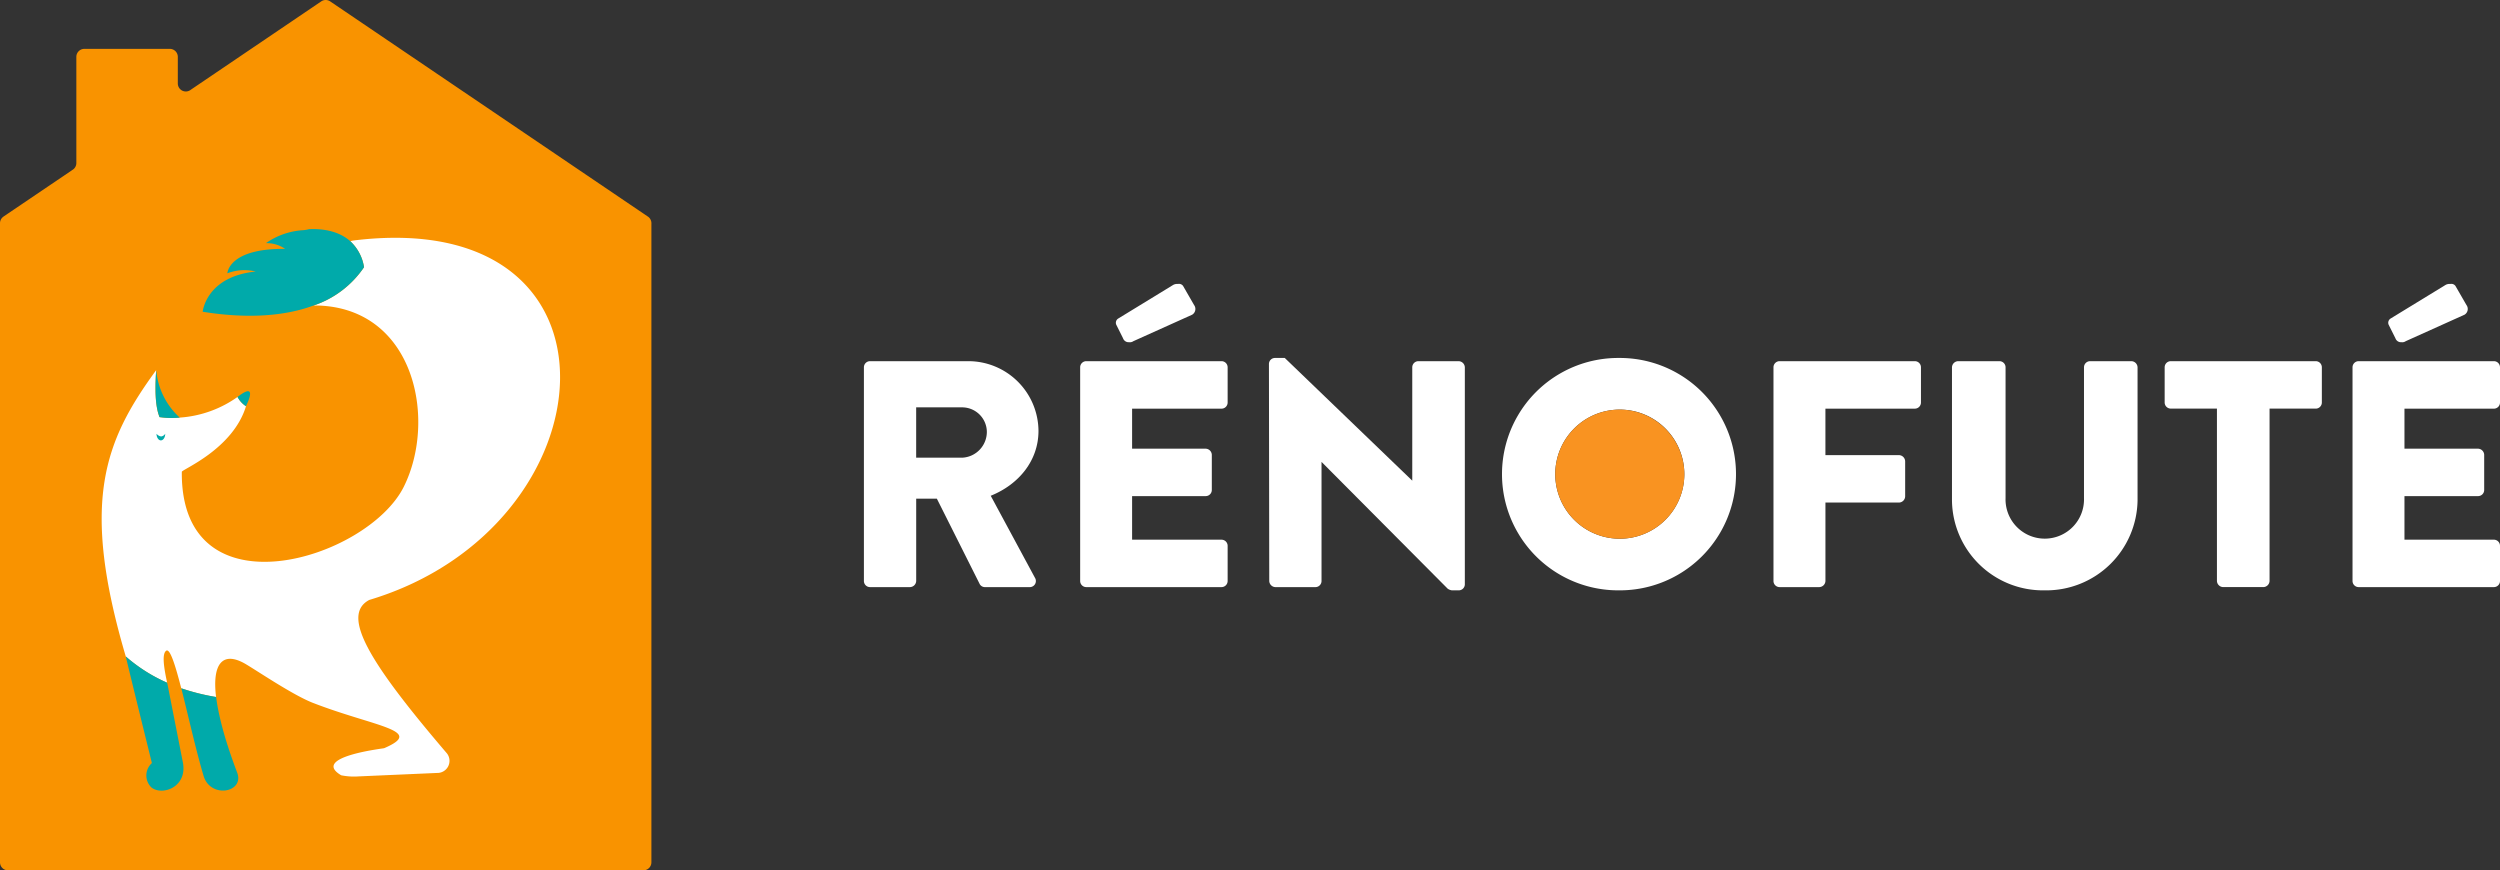
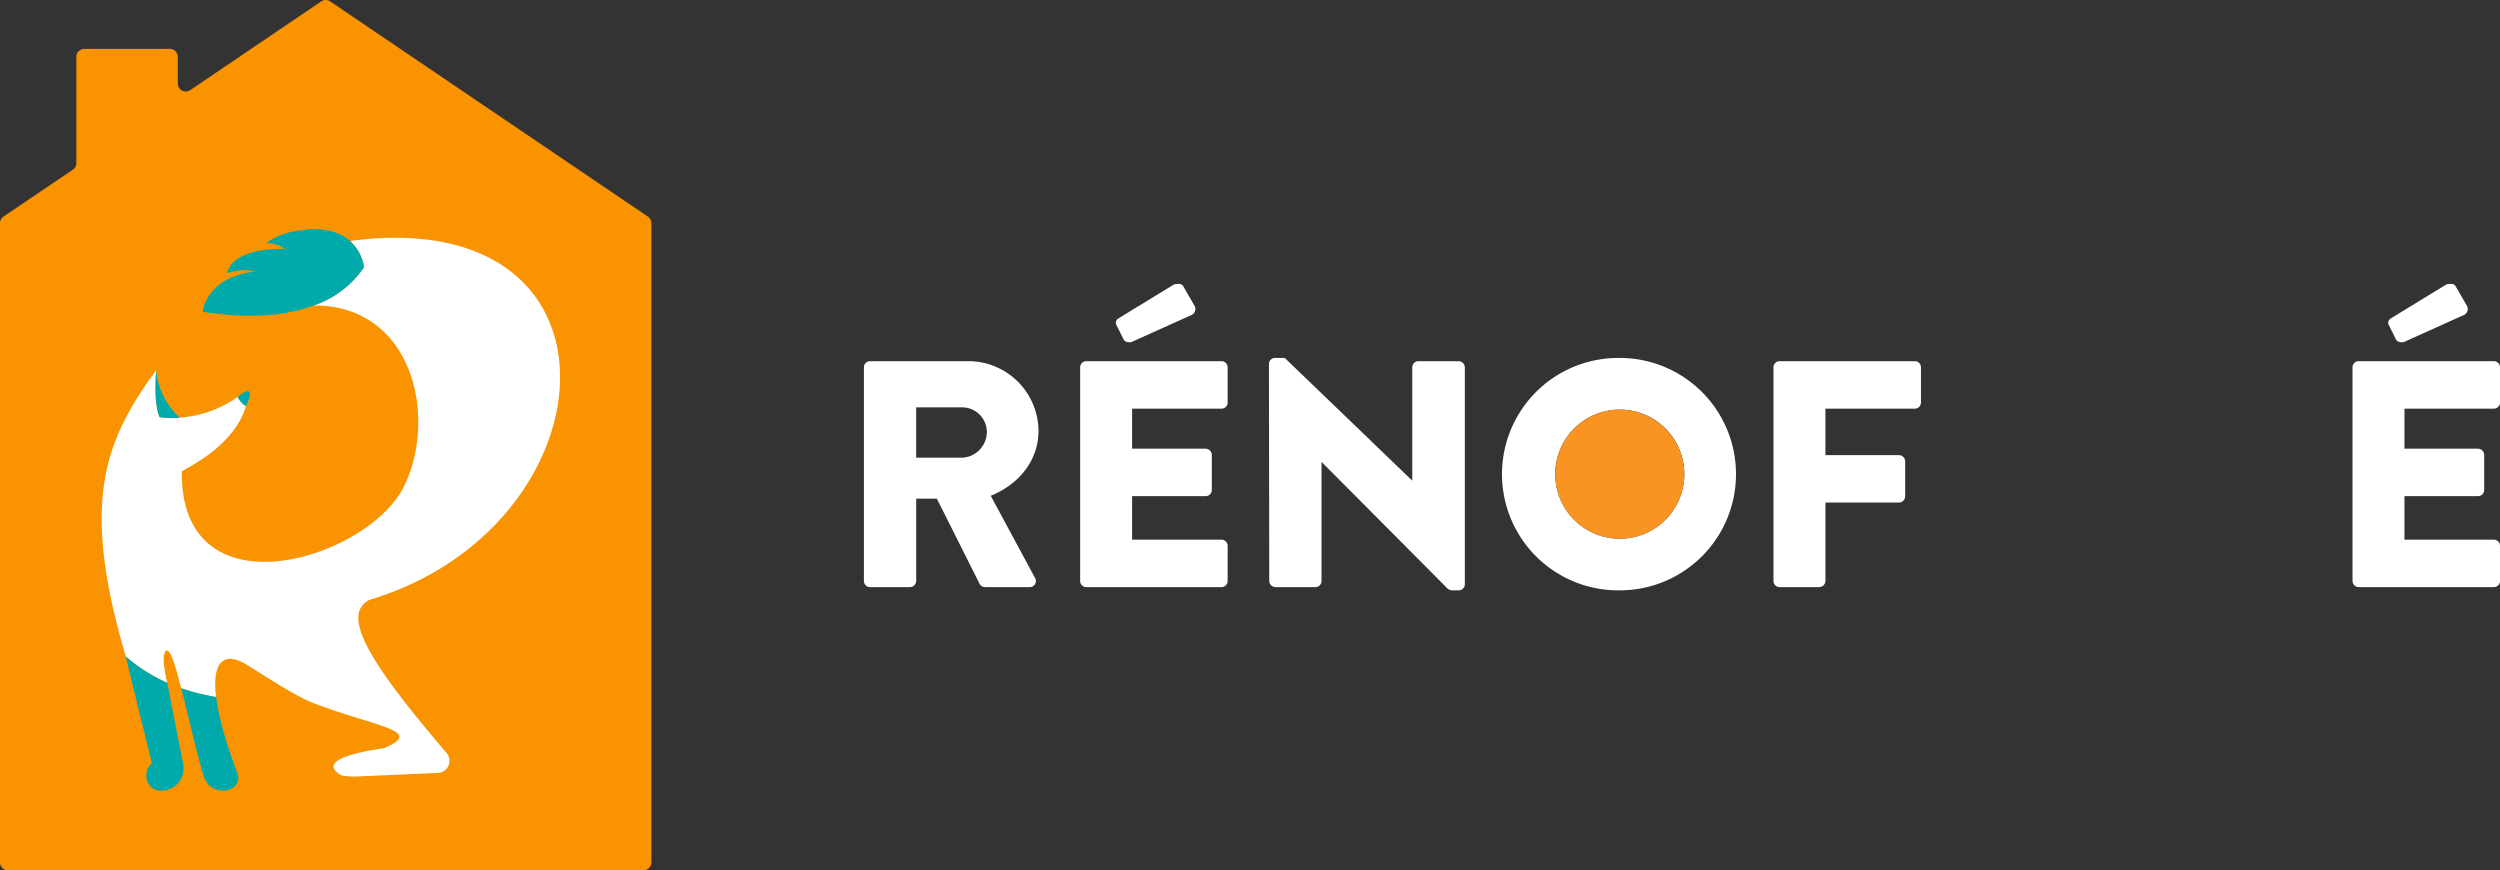
<svg xmlns="http://www.w3.org/2000/svg" width="412.333" height="143.551" viewBox="0 0 412.333 143.551">
  <rect x="0" y="0" width="412.333" height="143.551" fill="#333333" stroke="none" />
  <g id="logo" transform="translate(-295.811 -94.528)">
    <g id="TYPO" transform="translate(438.294 141.358)">
      <g id="RÉNOFUTÉ">
        <path id="Tracé_26" data-name="Tracé 26" d="M559.625,303.846a.992.992,0,0,0,.707-.171l9.69-4.365a1.1,1.1,0,0,0,.319-1.6l-1.81-3.141a.831.831,0,0,0-.854-.33,1.334,1.334,0,0,0-.8.171l-9.051,5.535a.819.819,0,0,0-.318,1.013l1.117,2.235A.971.971,0,0,0,559.625,303.846Z" transform="translate(-306.026 -294.234)" fill="#fff" />
        <path id="Tracé_27" data-name="Tracé 27" d="M294.977,303.846a.991.991,0,0,0,.707-.171l9.689-4.365a1.1,1.1,0,0,0,.32-1.6l-1.81-3.141a.831.831,0,0,0-.855-.33,1.337,1.337,0,0,0-.8.171l-9.05,5.535a.818.818,0,0,0-.319,1.013l1.117,2.235A.973.973,0,0,0,294.977,303.846Z" transform="translate(-251.234 -294.234)" fill="#fff" />
        <path id="Tracé_28" data-name="Tracé 28" d="M269.182,321.8a11.576,11.576,0,0,0-11.6-11.5H241.4a1.011,1.011,0,0,0-1.011,1.012v35.242a1.01,1.01,0,0,0,1.011,1.011H248a1.048,1.048,0,0,0,1.013-1.011V332.98h3.408l7.079,14.107a.981.981,0,0,0,.853.48h7.344a1.007,1.007,0,0,0,.9-1.544L261.306,332.5C265.936,330.638,269.182,326.7,269.182,321.8Zm-12.562,4.418h-7.612v-8.3h7.612a4.079,4.079,0,0,1,4.046,4.046A4.269,4.269,0,0,1,256.62,326.219Z" transform="translate(-240.385 -297.561)" fill="#fff" />
        <path id="Tracé_29" data-name="Tracé 29" d="M355.94,310.163h-6.653a1.011,1.011,0,0,0-1.012,1.012v18.693l-21.028-20.237h-1.6a1,1,0,0,0-1.011.959l.053,35.827a1.046,1.046,0,0,0,1.01,1.011h6.6a1.01,1.01,0,0,0,1.011-1.011V326.773l20.815,20.921a1.575,1.575,0,0,0,.692.266h1.117a1,1,0,0,0,1.012-.959V311.175A1.048,1.048,0,0,0,355.94,310.163Z" transform="translate(-257.829 -297.422)" fill="#fff" />
        <path id="Tracé_30" data-name="Tracé 30" d="M392.555,309.631c-.044,0-.087,0-.132,0s-.087,0-.133,0a19.164,19.164,0,0,0,0,38.329c.046,0,.09,0,.133,0s.089,0,.132,0a19.164,19.164,0,1,0,0-38.329Zm0,29.811A10.647,10.647,0,1,1,403.2,328.849,10.655,10.655,0,0,1,392.555,339.443Z" transform="translate(-267.879 -297.422)" fill="#fff" />
        <g id="cercle" transform="translate(114.084 20.727)">
          <path id="Tracé_31" data-name="Tracé 31" d="M394.848,320.373a10.647,10.647,0,1,0,10.647,10.7A10.712,10.712,0,0,0,394.848,320.373Z" transform="translate(-384.256 -320.373)" fill="#f99321" />
        </g>
        <path id="Tracé_32" data-name="Tracé 32" d="M452.888,310.3h-22.3a1.012,1.012,0,0,0-1.012,1.012v35.242a1.012,1.012,0,0,0,1.012,1.011h6.548a1.048,1.048,0,0,0,1.011-1.011V333.62h12.138a1.047,1.047,0,0,0,1.01-1.012v-5.8a1.047,1.047,0,0,0-1.01-1.011H438.143v-7.666h14.745a1.011,1.011,0,0,0,1.013-1.011v-5.8A1.012,1.012,0,0,0,452.888,310.3Z" transform="translate(-279.554 -297.561)" fill="#fff" />
-         <path id="Tracé_33" data-name="Tracé 33" d="M496.3,310.3h-6.814a1.011,1.011,0,0,0-1.01,1.012v21.56a6.472,6.472,0,1,1-12.936,0v-21.56a1.011,1.011,0,0,0-1.012-1.012h-6.812a1.048,1.048,0,0,0-1.013,1.012V333.3a15.009,15.009,0,0,0,15.119,14.8c.044,0,.088,0,.133,0s.087,0,.133,0a15.067,15.067,0,0,0,15.223-14.8V311.314A1.047,1.047,0,0,0,496.3,310.3Z" transform="translate(-287.24 -297.561)" fill="#fff" />
-         <path id="Tracé_34" data-name="Tracé 34" d="M535.853,310.3h-23.9a1.011,1.011,0,0,0-1.012,1.012v5.8a1.011,1.011,0,0,0,1.012,1.011h7.611v28.428a1.049,1.049,0,0,0,1.013,1.011h6.652a1.048,1.048,0,0,0,1.013-1.011V318.128h7.612a1.01,1.01,0,0,0,1.013-1.011v-5.8A1.011,1.011,0,0,0,535.853,310.3Z" transform="translate(-296.4 -297.561)" fill="#fff" />
        <path id="Tracé_35" data-name="Tracé 35" d="M573.329,310.3h-22.3a1.011,1.011,0,0,0-1.012,1.012v35.242a1.011,1.011,0,0,0,1.012,1.011h22.3a1.01,1.01,0,0,0,1.011-1.011v-5.8a1.009,1.009,0,0,0-1.011-1.011H558.583v-7.187H570.72a1.01,1.01,0,0,0,1.012-1.012v-5.8a1.046,1.046,0,0,0-1.012-1.01H558.583v-6.6h14.746a1.009,1.009,0,0,0,1.011-1.011v-5.8A1.01,1.01,0,0,0,573.329,310.3Z" transform="translate(-304.49 -297.561)" fill="#fff" />
        <path id="Tracé_36" data-name="Tracé 36" d="M308.679,310.3h-22.3a1.011,1.011,0,0,0-1.011,1.012v35.242a1.011,1.011,0,0,0,1.011,1.011h22.3a1.011,1.011,0,0,0,1.013-1.011v-5.8a1.011,1.011,0,0,0-1.013-1.011H293.935v-7.187h12.137a1.009,1.009,0,0,0,1.01-1.012v-5.8a1.045,1.045,0,0,0-1.01-1.01H293.935v-6.6h14.744a1.011,1.011,0,0,0,1.013-1.011v-5.8A1.012,1.012,0,0,0,308.679,310.3Z" transform="translate(-249.697 -297.561)" fill="#fff" />
      </g>
    </g>
    <g id="DESSIN" transform="translate(295.811 94.528)">
      <g id="Groupe_2" data-name="Groupe 2" transform="translate(21.596 66.342)">
-         <path id="Tracé_37" data-name="Tracé 37" d="M362.029,181.424a.07.07,0,0,1,.006.018l.028,0c0-.006-.006-.01-.008-.015Z" transform="translate(-357.317 -178.976)" fill="none" />
        <path id="Tracé_38" data-name="Tracé 38" d="M368.463,245.585c-.437-1.787-.866-3.582-1.278-5.257C367.6,242,368.026,243.8,368.463,245.585Z" transform="translate(-358.385 -191.171)" fill="#f99300" />
        <path id="Tracé_39" data-name="Tracé 39" d="M380.361,178.394c.008-.02.014-.038.022-.057-.01.025-.021.049-.032.075A.145.145,0,0,1,380.361,178.394Z" transform="translate(-361.111 -178.337)" fill="#f99300" />
        <path id="Tracé_40" data-name="Tracé 40" d="M380.018,179.079a1,1,0,0,0,.156-.335c-.048.107-.1.216-.151.327Z" transform="translate(-361.042 -178.421)" fill="#f99300" />
        <path id="Tracé_41" data-name="Tracé 41" d="M356.97,240.625q-.471-2.076-.883-4.05Q356.5,238.548,356.97,240.625Z" transform="translate(-356.087 -190.394)" fill="#f99300" />
        <path id="Tracé_42" data-name="Tracé 42" d="M362.07,181.447h0c.075.009.151.013.228.022-.13-.017-.2-.029-.236-.037C362.064,181.437,362.068,181.442,362.07,181.447Z" transform="translate(-357.324 -178.978)" fill="#4a4a4a" />
      </g>
      <path id="Tracé_43" data-name="Tracé 43" d="M436.29,131.4a1.313,1.313,0,0,0-.553-.986l-.044-.03L383.336,94.921l-.053-.036a1.308,1.308,0,0,0-1.422,0l-.054.036-21.515,14.573v0c-.009.008-.018.017-.028.024l-.048.033a1.319,1.319,0,0,1-2.035-1.109h0v-4.362c0-.008,0-.015,0-.023s0-.015,0-.023a1.32,1.32,0,0,0-1.309-1.3H342.8c-.011,0-.022,0-.033,0s-.022,0-.033,0a1.32,1.32,0,0,0-1.289,1.318l0,16.1v1.438a1.317,1.317,0,0,1-.566,1.058l-.029.02a1.283,1.283,0,0,1-.134.073v.018L329.42,130.4l.01,0a1.32,1.32,0,0,0-.577,1.091V236.9a1.322,1.322,0,0,0,1.322,1.322H434.968a1.322,1.322,0,0,0,1.322-1.322V131.584c0-.031.01-.06.01-.092S436.292,131.431,436.29,131.4Z" transform="translate(-328.853 -94.674)" fill="#f99300" />
      <g id="RENARD" transform="translate(16.777 37.783)">
        <path id="Tracé_44" data-name="Tracé 44" d="M394.135,203.865c40.267-12.058,44.512-65.1-2.588-59.287a3.076,3.076,0,0,0-.534.124,7.36,7.36,0,0,1,2.262,4.284,16.3,16.3,0,0,1-8.334,6.324,14.548,14.548,0,0,1,1.533.034c15.32,1.094,18.748,19.05,13.353,29.861-6,12.021-36.823,21.468-36.608-2.475,0-.378,8.425-3.713,10.587-10.816a4.085,4.085,0,0,1-1.394-1.53c.071-.051.139-.1.208-.154a18.6,18.6,0,0,1-9.761,3.561l0,0-.118.008h-.024a13.5,13.5,0,0,1-2.678-.029l-.232-.026c-.076-.009-.153-.013-.228-.021h0l-.028,0a.069.069,0,0,0-.006-.018l-.014-.005c-.05-.113-.074-.236-.12-.353,0-.014-.008-.031-.014-.046-.06-.18-.113-.369-.163-.572l-.006-.028c-.049-.209-.094-.428-.132-.661a.321.321,0,0,1-.007-.036c-.039-.23-.07-.473-.1-.726,0-.029-.006-.057-.009-.087-.025-.247-.046-.508-.063-.778,0-.038,0-.076-.006-.115q-.023-.406-.029-.844c0-.042,0-.085,0-.127,0-.3,0-.605,0-.925,0-.037,0-.077,0-.115.006-.331.018-.67.035-1.024,0-.024,0-.049,0-.073.016-.336.038-.683.064-1.039,0-.036,0-.07.006-.107l0-.006,0-.067c-8.541,11.7-12.534,21.711-5.006,47.226a26.521,26.521,0,0,0,6.821,4.325c-.605-2.763-.869-4.905-.1-5.314.625-.227,1.488,2.564,2.467,6.391-.014-.055-.029-.112-.042-.166a35.392,35.392,0,0,0,5.742,1.444c0,.029.008.059.012.089-.712-5.716,1.147-7.623,4.71-5.619,2.013,1.162,7.924,5.207,11.3,6.513,10.236,3.955,18.547,4.514,11.7,7.455-.143.063-12.193,1.438-7.085,4.469a10.571,10.571,0,0,0,2.913.182L405.3,232.4a2,2,0,0,0,1.657-3.216C394.421,214.506,389.3,206.434,394.135,203.865Z" transform="translate(-350.01 -142.697)" fill="#fff" />
        <path id="Tracé_45" data-name="Tracé 45" d="M379.654,178.52l0-.008q.079-.167.151-.327c.039-.085.074-.167.108-.247.012-.026.022-.051.033-.075l.063-.155c.021-.055.043-.109.062-.163s.036-.1.053-.145.034-.1.051-.153.027-.089.04-.132.027-.1.038-.145.02-.077.029-.114.017-.094.023-.138.011-.063.014-.091a1.487,1.487,0,0,0,.006-.153.407.407,0,0,0,0-.044.6.6,0,0,0-.025-.159c0-.014-.011-.025-.017-.037a.344.344,0,0,0-.045-.082.19.19,0,0,0-.036-.031.256.256,0,0,0-.063-.045.224.224,0,0,0-.052-.017.371.371,0,0,0-.086-.013.427.427,0,0,0-.071,0,.874.874,0,0,0-.112.017c-.028.007-.057.014-.089.024s-.09.032-.137.052-.07.027-.106.045c-.055.025-.113.056-.174.089-.038.022-.076.041-.117.066-.07.04-.147.09-.224.14l-.117.075c-.121.082-.251.175-.391.281-.069.051-.137.1-.208.154A4.085,4.085,0,0,0,379.654,178.52Z" transform="translate(-355.859 -149.304)" fill="#0aa" />
        <path id="Tracé_46" data-name="Tracé 46" d="M361.3,171.857c-.026.356-.048.7-.064,1.039,0,.024,0,.049,0,.073-.017.354-.029.693-.035,1.024,0,.038,0,.078,0,.115-.006.32-.006.627,0,.925,0,.042,0,.085,0,.127q.007.438.029.844c0,.039,0,.077.006.115.017.27.038.531.063.778,0,.03.007.059.01.087.029.254.06.5.1.726a.327.327,0,0,0,.007.036c.039.232.083.452.133.661l.006.028c.05.2.1.392.163.572.006.015.01.032.014.046.046.117.07.24.12.353l.014.006.026.006c.035.008.106.02.236.037l.232.026a13.5,13.5,0,0,0,2.678.029h.024l.118-.008,0,0,.011-.007a11.941,11.941,0,0,1-3.871-7.793l-.009.047,0,.006C361.3,171.787,361.3,171.821,361.3,171.857Z" transform="translate(-352.324 -148.404)" fill="#0aa" />
        <path id="Tracé_47" data-name="Tracé 47" d="M355.026,231.227c0,.017.007.035.009.052.121.64,4.1,16.78,4.292,17.52a2.75,2.75,0,0,0-.043,4.062c1.9,1.384,6.023-.2,5.122-4.313,0,0-2.5-12.726-2.558-13a26.524,26.524,0,0,1-6.821-4.325Z" transform="translate(-351.049 -160.729)" fill="#0aa" />
        <path id="Tracé_48" data-name="Tracé 48" d="M366.559,237.832c.014.054.028.111.042.166.026.1.054.212.08.318.042.166.085.331.127.5.023.093.047.187.069.281.048.187.094.374.141.565.012.049.025.1.037.15.412,1.675.841,3.47,1.278,5.257.018.067.033.133.049.2q.086.35.172.7l.069.279c.053.212.1.423.159.634l.074.3.154.6c.026.105.054.21.079.313.051.2.1.389.151.581.026.1.053.207.081.31.05.19.1.378.15.566.027.1.054.205.082.308.051.188.1.373.153.559.025.094.05.189.077.281l.164.584c.022.076.043.155.065.231.077.265.154.526.229.779,1.136,3.785,6.786,2.737,5.537-.553-.159-.418-.312-.826-.458-1.23-.04-.109-.079-.216-.117-.324-.121-.333-.238-.663-.351-.987l-.075-.213c-.131-.381-.257-.753-.378-1.121-.03-.094-.061-.187-.091-.281-.094-.289-.185-.572-.271-.852-.03-.1-.062-.193-.091-.287-.105-.346-.208-.685-.3-1.017-.021-.07-.04-.137-.059-.206q-.115-.4-.22-.792l-.084-.311q-.107-.406-.2-.8c-.016-.055-.029-.112-.043-.166q-.1-.428-.193-.837c-.023-.1-.045-.2-.067-.305q-.066-.3-.122-.592c-.018-.089-.036-.178-.053-.266q-.071-.381-.132-.745c-.014-.093-.028-.183-.044-.274-.025-.168-.049-.333-.071-.5-.014-.093-.027-.187-.038-.278,0-.029-.009-.06-.012-.089A35.387,35.387,0,0,1,366.559,237.832Z" transform="translate(-353.437 -162.096)" fill="#0aa" />
        <path id="Tracé_49" data-name="Tracé 49" d="M397.622,148.61a7.36,7.36,0,0,0-2.262-4.284c-2.082-1.869-5.008-2.076-6.816-1.988a5.456,5.456,0,0,1-.981.167,11.89,11.89,0,0,0-6.118,2.139,5.342,5.342,0,0,1,3.164.944c-9.372-.1-9.53,4.03-9.53,4.03a7.76,7.76,0,0,1,4.682-.293c-8.2.822-8.752,6.632-8.752,6.632,7.482,1.206,13.62.7,18.278-1.024A16.3,16.3,0,0,0,397.622,148.61Z" transform="translate(-354.358 -142.322)" fill="#0aa" />
-         <path id="Tracé_50" data-name="Tracé 50" d="M362.169,185.341a1.23,1.23,0,0,1-.761-.446c0,.6.32,1.092.716,1.092s.717-.489.717-1.092A.946.946,0,0,1,362.169,185.341Z" transform="translate(-352.37 -151.136)" fill="#0aa" />
      </g>
    </g>
  </g>
</svg>